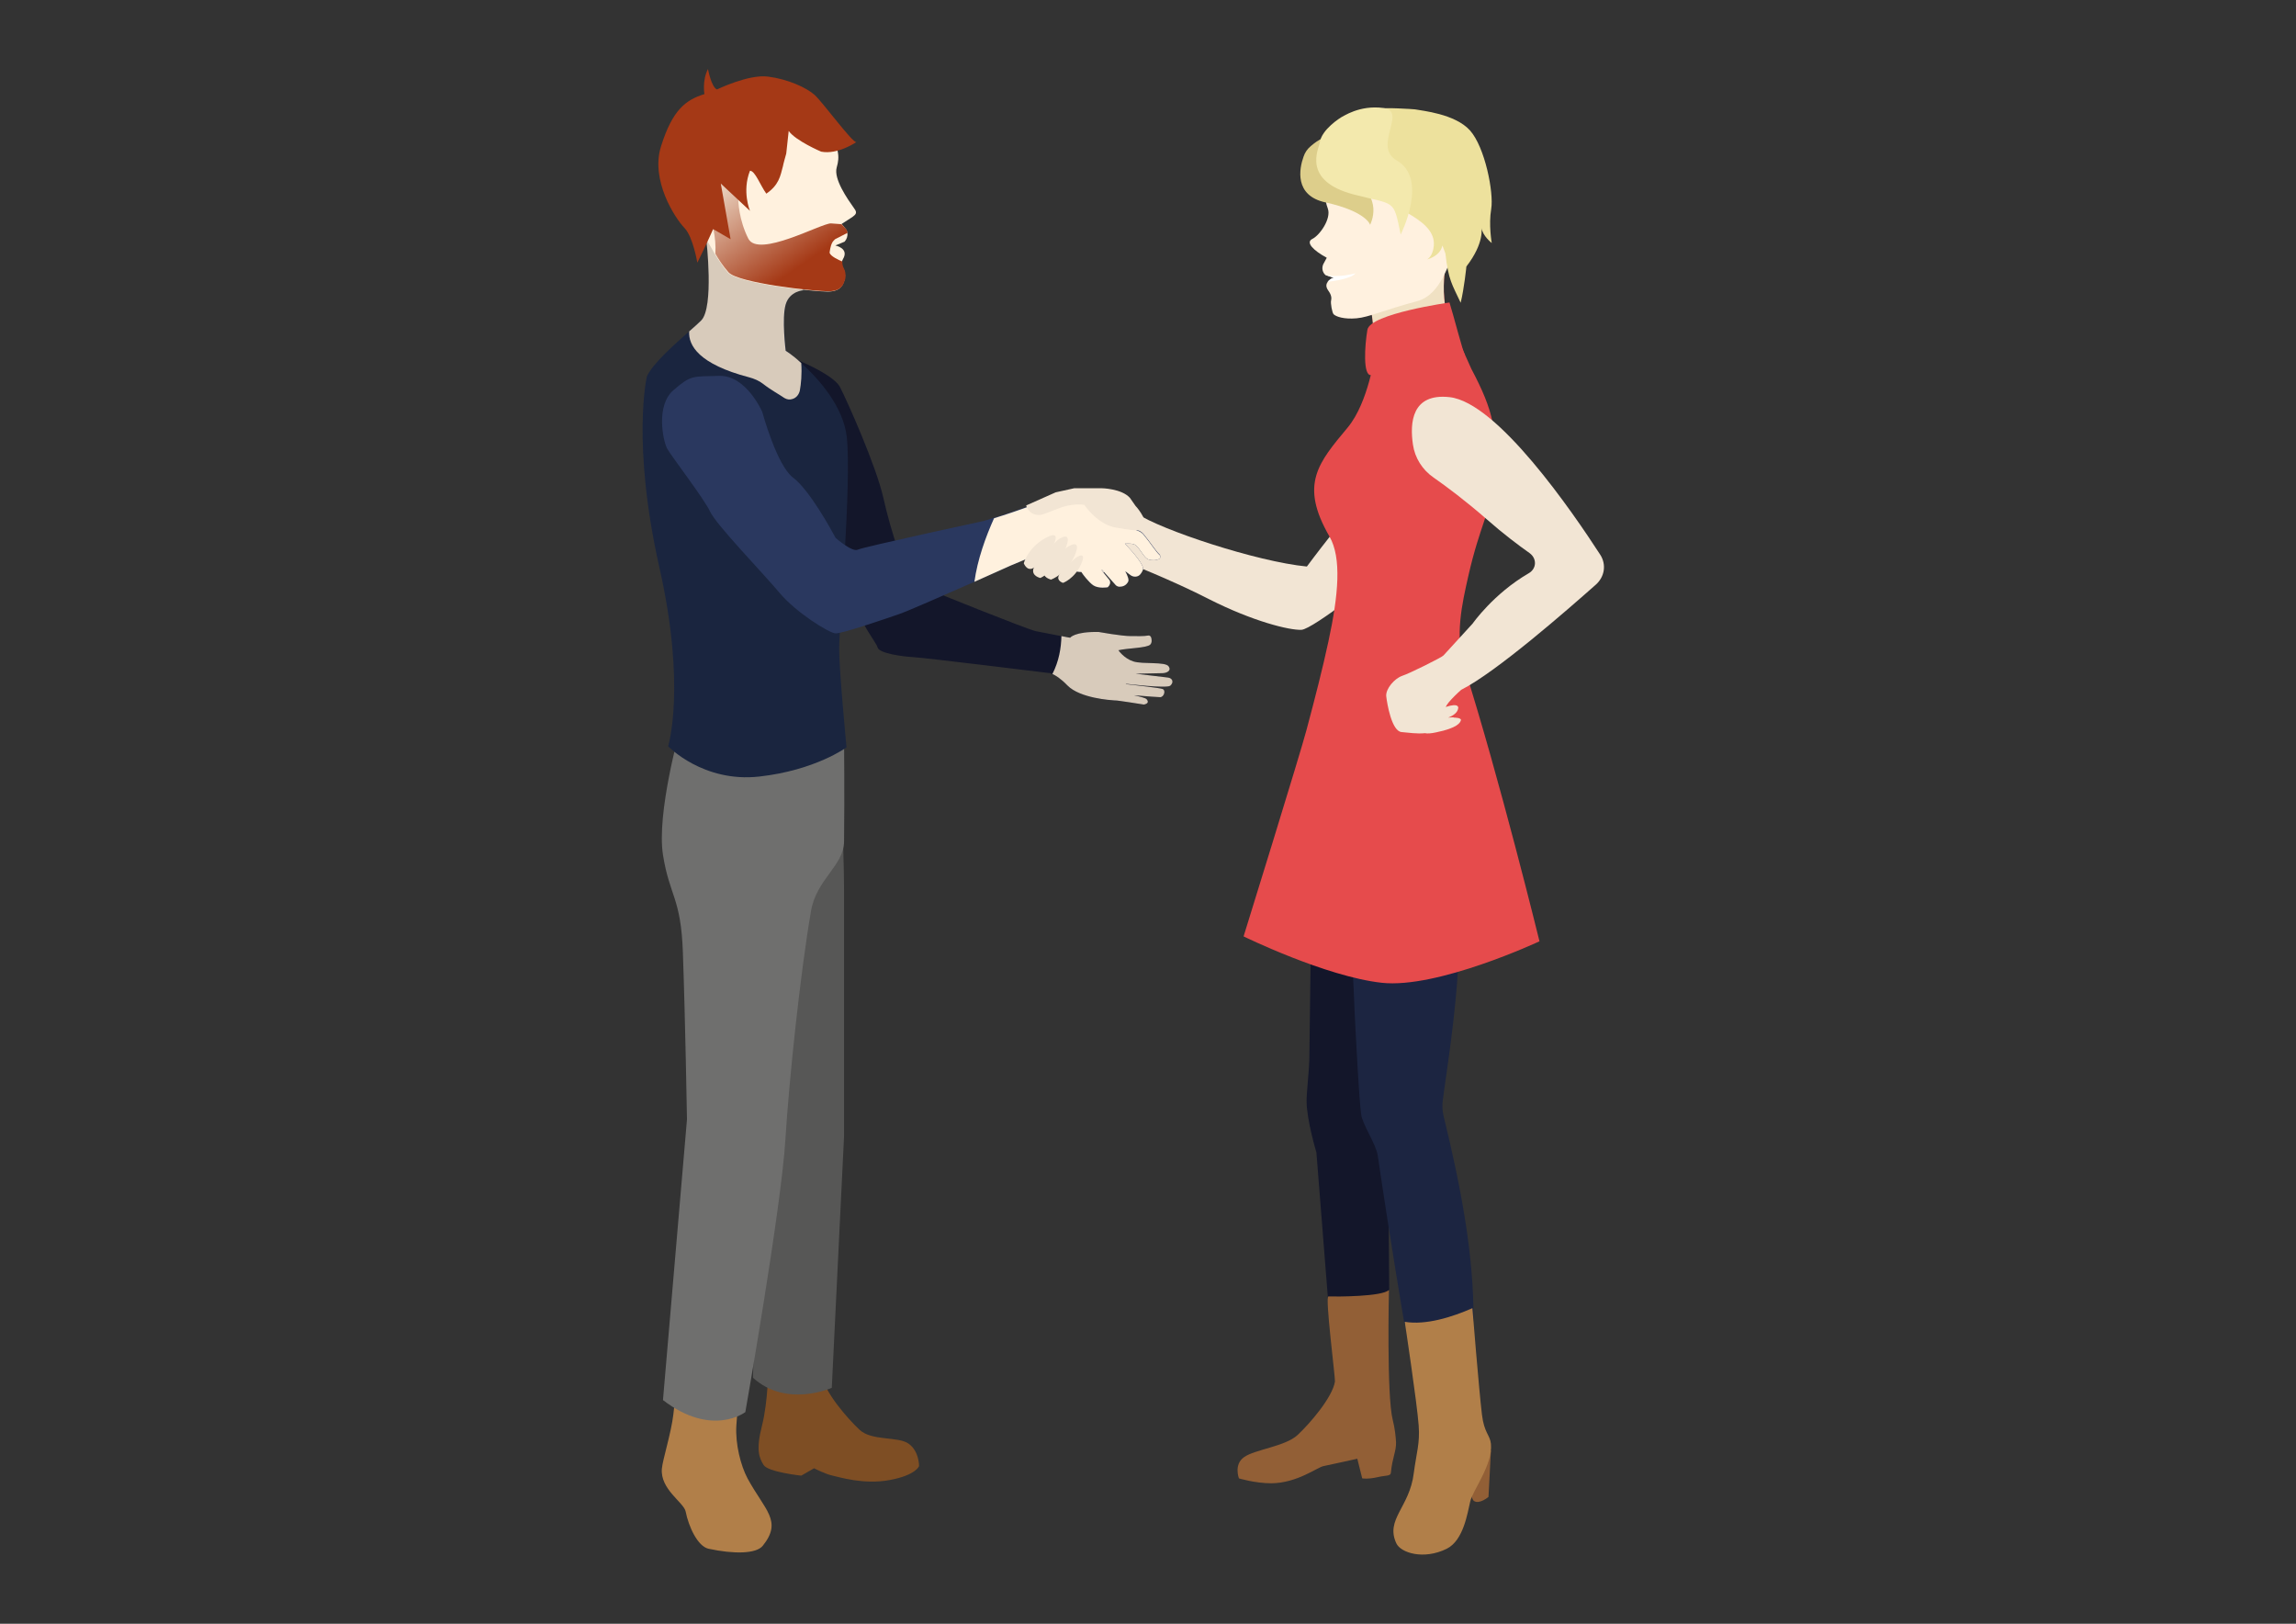
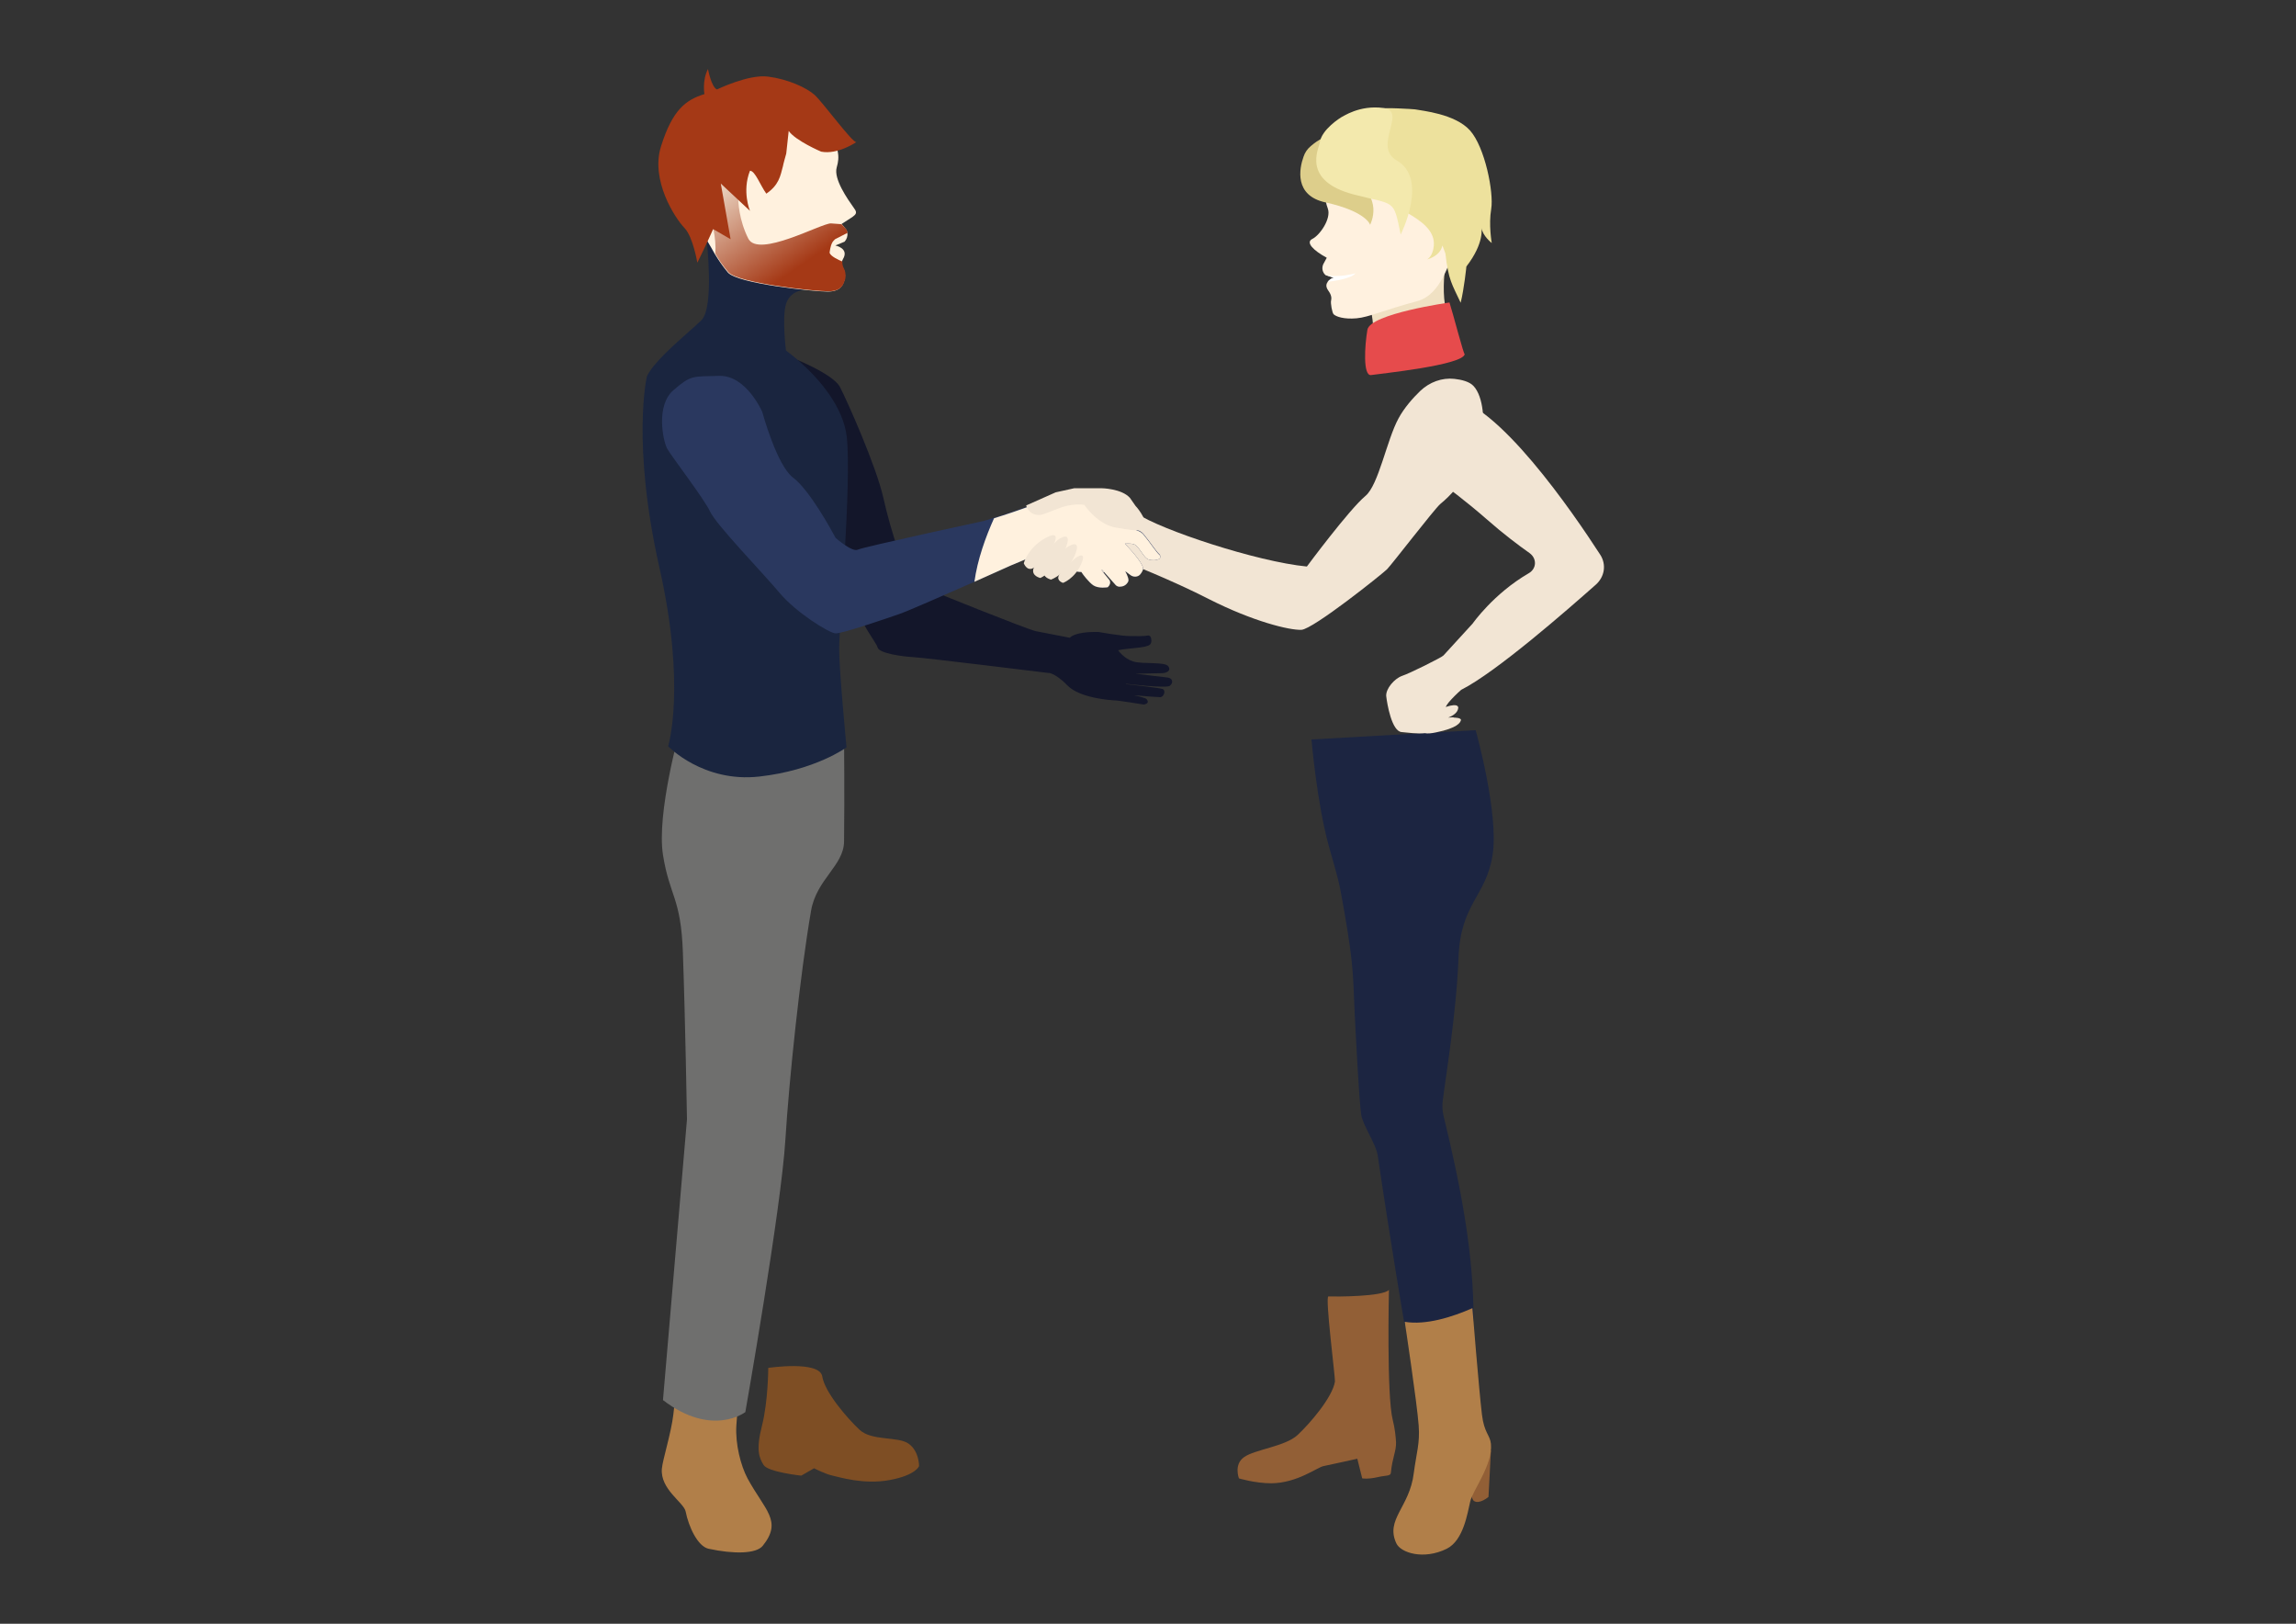
<svg xmlns="http://www.w3.org/2000/svg" xml:space="preserve" viewBox="0 0 841.9 595.3">
  <rect x="0" y="0" width="841.9" height="595.3" fill="#333333" stroke="none" />
  <path fill="#13162A" d="m412.9 250.7-.1.1c4.2.5 12.5 1.4 13.5 1.8 1.3.5.5 3-.9 3-.6 0-5-.3-9.6-.7 2.3.5 4.2 1 4.6 1.4 1.5 1.7-1 2-1 2s-10-1.6-10.4-1.5h-.2c-1.5-.1-12.8-.8-17.4-5.5-2.5-2.6-4.4-3.7-5.5-4.2s-1.7-.4-1.7-.4-45.3-5.6-49.6-5.8c-3.4-.2-12.2-1.3-12.8-3.5s-5.9-7.8-10.4-20.3c-4.4-12.5-24.4-65.8-24.4-65.8l-2.6-6.5 4.2-14.4s16.7 6.3 19.4 11.5 13.3 29 15.9 40.6 8.1 29.9 12.8 32 39.9 16.2 43.1 16.9c2 .4 6.3 1.2 9.3 1.8 1.8.4 3.2.6 3.2.6s1.6-2.3 10.5-2.1c0 0 8.3 1.5 11.6 1.5 2.5 0 5 .1 6.5-.2.5-.1.9.2 1.1.7.2.7.4 1.8-.3 2.6-1.2 1.3-8.4 1.3-11.7 2.1 0 0 2 3 5.5 4.1s11.7 0 12.9 1.8c1.2 1.7-.9 2.5-2.3 2.5s-9.8.2-9.8.2c.1 0 9 1.1 11.8 1.4 1.8.2 2.3 1.8.9 3-1.2 1.1-16.1-.7-16.1-.7" />
-   <path fill="#D8CBBB" d="m412.9 250.7-.1.1c4.2.5 12.5 1.4 13.5 1.8 1.3.5.5 3-.9 3-.6 0-5-.3-9.6-.7 2.3.5 4.2 1 4.6 1.4 1.5 1.7-1 2-1 2s-10-1.6-10.4-1.5h-.2c-1.5-.1-12.8-.8-17.4-5.5-2.5-2.6-4.4-3.7-5.5-4.2 2.4-4.7 3.2-9.5 3.3-13.9 1.8.4 3.2.6 3.2.6s1.6-2.3 10.5-2.1c0 0 8.3 1.5 11.6 1.5 2.5 0 5 .1 6.5-.2.5-.1.9.2 1.1.7.2.7.4 1.8-.3 2.6-1.2 1.3-8.4 1.3-11.7 2.1 0 0 2 3 5.5 4.1s11.7 0 12.9 1.8c1.2 1.7-.9 2.5-2.3 2.5s-9.8.2-9.8.2c.1 0 9 1.1 11.8 1.4 1.8.2 2.3 1.8.9 3-1.3 1.1-16.2-.7-16.2-.7" />
  <path fill="#F2E5D4" d="M393.1 185.1c.9-.1 1.8-.2 2.8-.4l6.8 25.7c3.2-.7 10-4.4 10-4.4s17.3 6.8 30.7 13.7c16 8.1 29.4 11.4 33.8 11.2 4.3-.2 29.7-20.5 31.4-22.2s17.3-22 19.5-23.9c8.4-6.9 12.5-15.4 15-24.4 1.5-5.2.9-15-2.8-18.9-1.5-1.6-4.3-2.3-7-2.6-4.6-.5-9.1 1.2-12.5 4.4-2.7 2.6-5.9 6.2-8 10.1-4.3 7.9-7.3 24.4-12.1 28.4-6 5-21.5 25.9-21.5 25.9-18.5-1.8-53.6-13.5-62.3-19.4-1.3-.9-3.6-2-5.1-2.5-6.3-2.2-6.7-2.2-12.8-1.4-1.1.1-2.2.3-3.1.4" />
-   <path fill="#13162A" d="M482.6 273.9s-1.8 36.1-1.8 52.9c0 10.8-.4 39.3-.7 61.9-.1 3.8-1 11.8-1 14.9 0 7 3.6 18.9 3.6 18.9l4.3 54.4s10 7.3 22.4-3.9l-1.6-193.2z" />
  <path fill="#1C2541" d="M540.3 484.2c.2-23.9-4.6-49-11-75.2-.4-1.7-.5-3.5-.3-5.2.9-7.8 5-31.8 5.8-52.5.7-20.2 10.1-22.5 12.5-37.8 2.4-15.2-6.2-45.8-6.2-45.8l-60.2 3.4s2 23.7 6.5 39.6c3.3 11.7 3.5 11.7 5.5 23.3 4 23.1 3 23.3 4.2 44.6.3 4.6 1.1 22.6 2 29.9.5 3.9 5.5 10.9 6.1 15.2 4.6 31.3 9.7 61.2 9.7 61.2s7.4 13.1 25.4-.7" />
  <path fill="#925F36" d="m546.7 531.8-.9 17s-3.3 2.8-5.3 1.5-2.5-15-2.5-15z" />
  <path fill="#B17F49" d="M539.9 479.6s2.4 29.9 3.5 39c.8 6.8 3 7.5 3.3 10.8.7 7.6-6.7 17-7.6 21.1-1 4.1-2.4 14.2-8.6 17.3-8.5 4.2-16.9 1.5-18.5-2-4.1-8.8 4.9-13.2 6.4-25.7 1-7.6 2.3-10.9 1.8-17.5-.6-8.3-5.1-38-5.1-38 7.7 1.3 17.3-1.7 24.8-5" />
  <path fill="#925F36" d="M509.3 472.9s-.9 38.7 1.4 47.7c.8 3.1 1.1 6.3 1.2 8.1.1 3.5-1.3 5.3-1.9 11.3-.1 1.2-2 .9-4.6 1.5-3.8.9-5.9.5-5.9.5l-1.8-7.2s-9.9 2.2-12.4 2.7c-2.4.5-9.6 6.2-19.1 6.3-6 0-11.9-1.8-11.9-1.8s-2-5.1 1.9-7.8c3.9-2.8 15.1-3.9 19.6-8.1s12.8-13.8 13.7-19.6c.2-1.1-3.7-31.2-2.4-31.2 2.8.1 19.9.1 22.2-2.4" />
  <path fill="#B17F49" d="M248.5 503.6s-.5 5.9-1.6 15c-.8 6.8-3.9 16.5-4.2 19.8-.7 7.6 8 12.4 8.7 15.7 1.1 5.6 4.4 12.8 8.4 13.7 9.3 2 17.5 1.9 19.9-1.1 7.3-9.1.8-12.9-5.6-24.7-2.5-4.7-4.5-12.6-4.1-19.3.6-8.3 1.2-15.5 1.2-15.5z" />
  <path fill="#7E4E24" d="M281.7 501.5s0 12.1-2.3 21.2c-2.3 9-1 11.8.6 14.4s13.8 3.9 13.8 3.9l4.7-2.7s4.3 2.2 6.8 2.7c2.4.5 11.4 3.4 21 1.6s10.7-5.1 10.7-5.1.1-5.4-3.8-8.2-13.5-.9-18-5.1-12.8-13.8-13.7-19.6c-1-5.9-19.8-3.1-19.8-3.1" />
-   <path fill="#575756" d="M307.7 273.9s1.8 36.1 1.8 52.9v89.7l-4.5 92.3s-16.6 7.5-28.9-3.7l6.5-225.4z" />
  <path fill="#6F6F6E" d="m243.1 513.3 8.8-102.9s-.6-36-1.5-61.2c-.7-20.2-4.9-20.6-7.3-35.8s6.2-45.8 6.2-45.8l60.2 3.4s.2 20.9 0 37.5c-.1 8.9-10.1 13.8-12.1 25.4-4 23.1-8.1 62.5-9.4 83.7-1.5 25.2-14.7 100.1-14.7 100.1s-12.2 9.4-30.2-4.4" />
  <path fill="#1A253F" d="M307.7 237.8c0 8 2.7 36.2 2.7 36.2s-11.4 8.4-32 10.7-33.4-11.1-33.4-11.1 6.7-21.7-3.2-65.5c-10.3-45.8-4.6-70.1-4.6-70.1 2.3-4.9 10-11.6 15.6-16.6 1.7-1.5 3.3-2.9 4.4-4 4.8-4.8 1.9-29.6 1.9-29.6l35.7 18.5s-5.1.2-6.6 5.2c-1.5 5.1 0 17 0 17s2.4 1.7 5.7 4.7c6.2 5.6 15.3 15.7 16.6 27 1.8 17-2.8 69.5-2.8 77.6" />
-   <path fill="#D8CBBB" d="M293.8 133.1c.3 4.1-.1 7.8-.5 10-.3 1.5-1.3 2.8-2.8 3.2-.9.3-1.9.2-2.9-.4-1.7-1.2-4.9-2.9-7.7-5.1-1.5-1.2-3.4-2-5.3-2.5-18.3-4.8-22.2-11.6-21.9-16.8 1.7-1.5 3.3-2.9 4.4-4 4.8-4.8 1.9-29.6 1.9-29.6l35.7 18.5s-5.1.2-6.6 5.2c-1.5 5.1 0 17 0 17s2.5 1.5 5.7 4.5" />
  <path fill="#FFF1DE" d="m308.6 82.1 1.7 2.1c.2.4.4.8.4 1.2.2 1.1-.2 2.3-1 3.2l-3.4 1.4s5.2 1 2.8 5c-.2.3-.3.7-.4 1-.3 1.3.5 2.4.8 3.1.4 1 .5 2.7.1 3.7-.5 1.3-1 4.1-6.1 4.1s-33.1-2.9-36.6-7c-2.1-2.5-3.5-4.7-4.8-6.8-1.9-3.3-3.5-6.5-6.6-10.1-5.1-6-14.1-12.7-8-33.4 4.1-13.8 20.6-16.7 31.1-17.1 7.2-.3 14.4 2 19.8 6.7 2.2 1.9 4.2 4.2 5.4 7 3.8 8.8 4.2 11 3 15.2s4 11.6 6.2 14.7c2 2.6.6 2.7-4.4 6" />
  <linearGradient id="a" x1="266.96" x2="292.704" y1="60.683" y2="98.043" gradientUnits="userSpaceOnUse">
    <stop offset="0" style="stop-color:#f2e5d4" />
    <stop offset="1" style="stop-color:#a53916" />
  </linearGradient>
  <path fill="url(#a)" d="m306.2 87.7 4.5-2.3h.1c-.1-.4-.2-.8-.4-1.2l-1.8-2h.1c-1.2-.1-2.7-.2-4-.3-3.5-.1-26.6 12.8-30.3 5.6-3.5-6.9-3.7-13.8-3.7-14.6v-.1l-3.8-7.2c-.1-.1-.2-.2-.3-.2l-6.7-.5c-.1 0-.3.1-.5.1l-2.4 1.8c-.1.1-2.2 3.2 3.3 11.3l1.3 6c.6 2.9.9 5.9.7 8.9 1.2 2.1 2.7 4.4 4.8 6.8 3.5 4 31.5 7 36.6 7s5.6-2.8 6.1-4.1c.4-1 .3-2.7-.1-3.7-.3-.7-1-1.8-.8-3.1-1.4-.6-4.3-1.9-4.7-3.2 0-.2.3-2.7 1-3.8 0-.2.9-1.1 1-1.2" />
  <path fill="#A53916" d="M287.1 60.9c-1 3.8-1.5 6.9-6.1 10.1-2.2-3-4.1-8.4-6-8.4-3 7.6 0 14.7 0 14.7l-10.7-10 3.6 20.4-6.4-3.7s-2.7 6.1-5.8 12.3c0 0-1.6-9.5-4.7-12.7-3.4-3.5-12.6-17.5-8.6-30 4.2-13.4 9.1-17 15.9-19.1 0 0-.9-4.9 1.3-9.2 0 0 1.2 6.6 3.3 7.5 0 0 11.7-5.7 18.8-4.7 7.1.9 14 4 17 6.7s13.8 17.5 15.3 17.3c0 0-6.8 4.7-12.9 3.5 0 0-9.4-4-11.9-7.6l-.9 8.3c-.1.3-1.2 4.3-1.2 4.6" />
  <path fill="#2A385F" d="M424.9 205c-.9.4-2.2.6-3.8.1-1.7-.6-2.9-3.9-4.8-5.3-.7-.5-2.2-.6-3.8-.5 3.1 3.3 7.2 8 6.6 9.6-.3.8-.8 1.5-1.2 1.9-.9.8-2.3.8-3.3.1l-2-1.5c.9 1.7 1.4 3.1 1.1 3.8-.8 1.6-2.2 1.9-3.2 1.9-.5 0-1-.2-1.4-.6l-4.9-5.5h-.3c.8 1.1 2 2.5 2.8 3.5.5.6.5 1.5 0 2.2l-.5.6s-3.3.6-5.3-.7c-1.6-1.1-3.7-3.8-4.4-4.9h-.5c-3.2-.2-19.3-4.9-19.3-4.9l-6 2.5s-6 2.7-13.4 6c-10.7 4.7-24.3 10.7-27.5 11.8-5.5 1.9-21.2 7.3-23.5 7.1-2.4-.2-14.4-7.6-20.5-14.9s-23.1-24.8-25.4-29.7-14.3-20.4-15.8-23.2c-1.5-2.9-4.2-15.8 2.4-21.4 6.5-5.6 6.9-4.9 16.8-5.2 9.9-.2 15.7 13.2 15.7 13.2s5.3 19.6 11.3 24.1 14 19.1 15.6 22.1c0 0 6.1 5.4 8.2 4.3 2.1-1 46.1-10.5 46.1-10.5s1.5-.4 3.8-1.2c3.6-1.1 9.3-3 14.4-4.9 8.4-3.2 22.8-.2 25.8.7 2.9.8 7.9 2.4 5.7 7.8 3.3 0 7.3.4 8.9 2.4 2.5 3 4.4 6.1 5.9 7.5.5.6.3 1.5-.3 1.7" />
  <path fill="#FFF1DE" d="M424.9 205c-.9.4-2.2.6-3.8.1-1.7-.6-2.9-3.9-4.8-5.3-.7-.5-2.2-.6-3.8-.5 3.1 3.3 7.2 8 6.6 9.6-.3.8-.8 1.5-1.2 1.9-.9.8-2.3.8-3.3.1l-2-1.5c.9 1.7 1.4 3.1 1.1 3.8-.8 1.6-2.2 1.9-3.2 1.9-.5 0-1-.2-1.4-.6l-4.9-5.5h-.3c.8 1.1 2 2.5 2.8 3.5.5.6.5 1.5 0 2.2l-.5.6s-3.3.6-5.3-.7c-1.6-1.1-3.7-3.8-4.4-4.9h-.5c-3.2-.2-19.3-4.9-19.3-4.9l-6 2.5s-6 2.7-13.4 6c1.1-8.1 4.1-16.4 7.2-23.3 3.6-1.1 9.3-3 14.4-4.9 8.4-3.2 22.8-.2 25.8.7 2.9.8 7.9 2.4 5.7 7.8 3.3 0 7.3.4 8.9 2.4 2.5 3 4.4 6.1 5.9 7.5.5.4.3 1.3-.3 1.5" />
  <path fill="#F2E5D4" d="M414.3 182.5c-3.1-3.4-10.3-3.5-10.3-3.5h-10.1l-6.8 1.5-10.8 4.8c-.1 0 .9 3.7 5 3.5 1.6-.1 5.8-2.2 8.9-3.1 3.7-1 6.3-.8 7.4-.6 0 0 5 7.5 12 8.4 4.1.5 8.5 1.9 10.2-.2 1.3-1.5-2-6.4-3.4-7.8zM386.4 199.5s-5.3 7.6-7.6 8.8-3.4-1.8-3.4-1.8 1.4-5.5 7.7-9.1 3.3 2.1 3.3 2.1M391.3 200.6s-7.5 6.3-8.4 8.7 2.5 3.2 2.5 3.2 5.8-2.1 8.7-8.9-2.8-3-2.8-3" />
  <path fill="#F2E5D4" d="M394.6 204.4s-5.6 4.8-6.4 6.7 1.6 2.6 1.6 2.6 4.2-1.5 6.6-6.8c2.4-5.4-1.8-2.5-1.8-2.5M387.8 198s-7.8 7.5-8.8 10.3c-1 2.9 2.5 3.6 2.5 3.6s5.9-2.6 9.1-10.5-2.8-3.4-2.8-3.4" />
-   <path fill="#E64B4C" d="M564.5 345.1s-37.4 17.5-57.9 15.2c-20.6-2.3-50.6-17-50.6-17s21.1-68 23.1-75.8c3.1-11.6 5.9-22.5 8-32.3 3.7-17.1 4.9-30.7.4-38.5-11.1-19.2-4.1-27 6.7-40 7.7-9.3 10-27.1 10-27.1s-.1-2.4-.3-5.6c-.3-4.3-.8-9.8-1.7-12.8-1.5-5.1-6.6-5.2-6.6-5.2l35.6-15.8s-4.3 17.7.4 27.4v.1c.7 1.4 7.9 17.5 7.9 17.5 8.2 15.5 9.9 23.4 8.2 40.5-1.2 12.5-5 16.6-9.3 35.5-2.2 9.8-5.1 22-1.4 33.7 12.7 39.9 27.5 100.2 27.5 100.2" />
  <path fill="#F2E5D4" d="M535.8 252.9c12.9-6.5 39-29.4 49.3-38.5 3.3-2.9 4-7.4 1.7-11-10.1-15.6-37.7-55.9-55.3-57.8-13.8-1.5-14.6 9.3-13.4 17.4.7 4.9 3.5 9.3 7.6 12.1 4.6 3.2 11.7 8.5 19.6 15.4 5.9 5.2 11.5 9.4 15.6 12.3 2.7 2 2.6 5.7-.4 7.4-12.9 7.5-20.5 18.4-20.5 18.4l-10.7 11.7c-.6.7-12.4 6.6-15.2 7.5-2.8 1-6 4.7-5.8 7.4.3 2.7 2 13 5.7 13.2 2.3.2 5.6.7 8.5.4.9.2 2.3.1 4.1-.3 7.9-1.6 8.9-3.6 9.1-4.5.1-.9-2.5-.9-2.5-.9-.2-.2-1.1-.1-2.2 0 1.8-.7 3.5-1.8 3.7-3.5 0 0 .5-2.1-4.6-.4q.45-.9 1.2-1.8c1.2-1.4 2.9-3.1 4.5-4.5" />
  <path fill="#F0E1C3" d="m531.6 117.8-27.7 6.3c-.3-4.3-.8-9.8-1.7-12.8-1.5-5.1-6.6-5.2-6.6-5.2l35.6-15.8c0 .1-4.3 17.7.4 27.5q0-.15 0 0" />
  <path fill="#FFF1DF" d="M509.8 47.8c-6.5.3-12.7 3-17.2 7.7-1.8 1.9-3.4 4.2-4.2 6.8-2.7 8.3-2.9 10.4-1.5 14.2 1.3 3.7-3 9.8-5.7 11.1-2.6 1.3.5 4.3 5.3 6.9l-1.3 2.4c-.6 1.4-.3 3 .9 4l3.1 1s-4.6 1.3-2.1 4.7c1.1 1.5 1.2 2.7 1 3.5-.3 1 .4 4.6.9 5.1.9.9 3.8 1.9 8.4 1.5s10.3-3.1 22.3-6.3c8.8-2.4 11.6-14.2 14.4-20.8 4-9.6 7-12 3.8-28-2.8-12.9-18.6-14.3-28.1-13.8" />
  <path fill="#DDCE8B" d="M495.1 65.9c12.9 5.9 7.3 16.5 7.3 16.5s-1.4-4.9-16.4-8.2c-11.5-2.5-9.6-12.4-8-16.8.5-1.5 1.4-2.8 2.6-3.8 2.3-2 6.5-5 9.5-2.7 4.4 3.3 3 14.1 5 15" />
  <path fill="#EDE19D" d="M530 92.9c1.1 9.9 2.5 11.4 5.6 18.1 1.3-5.3 2.1-13.3 2.1-13.3 6.8-8.8 5.5-14.3 5.5-14.3.4 3.1 3.8 5.7 3.8 5.7s-1.2-6.6-.2-12.5c1-6-2.3-22.7-7.8-28.8s-17.6-7.2-20.1-7.7c-.6-.1-11.7-.8-12.9-.2-5.6 2.7-8.9 8.2-9.1 14.7-.2 5.5 5.3 12.6 7.8 15.8 5 6.4 23.1 10 20.9 20.7 0 0-.4 2.9-2.3 4 0 0 4.8-1.1 5.6-5.1z" />
  <path fill="#F3E9AD" d="M513.6 86c-2.7-13.3-1.9-10.7-17.2-14.7-19.2-5-12.8-16.8-12.5-18.9.6-5 7.9-9.4 7.9-9.4.6-.2 6.6-4.6 15.5-3.4s-4.1 14 4.8 19.2c11.9 6.7 1.5 27.2 1.5 27.2" />
  <path fill="#FFF" d="M497 100.2s-6.4 1.8-11 .6l3.1 1s-.9-.1-2.3 1.5c0 0 8.4-.8 10.2-3.1" />
  <path fill="#E64B4C" d="M531.5 110.9s-29.1 4.1-30.1 10c-1 5.8-1.7 17.1 1.4 16.6s33.8-3.6 34.3-7.7c-.2 1-4.3-14.9-5.6-18.9" />
</svg>